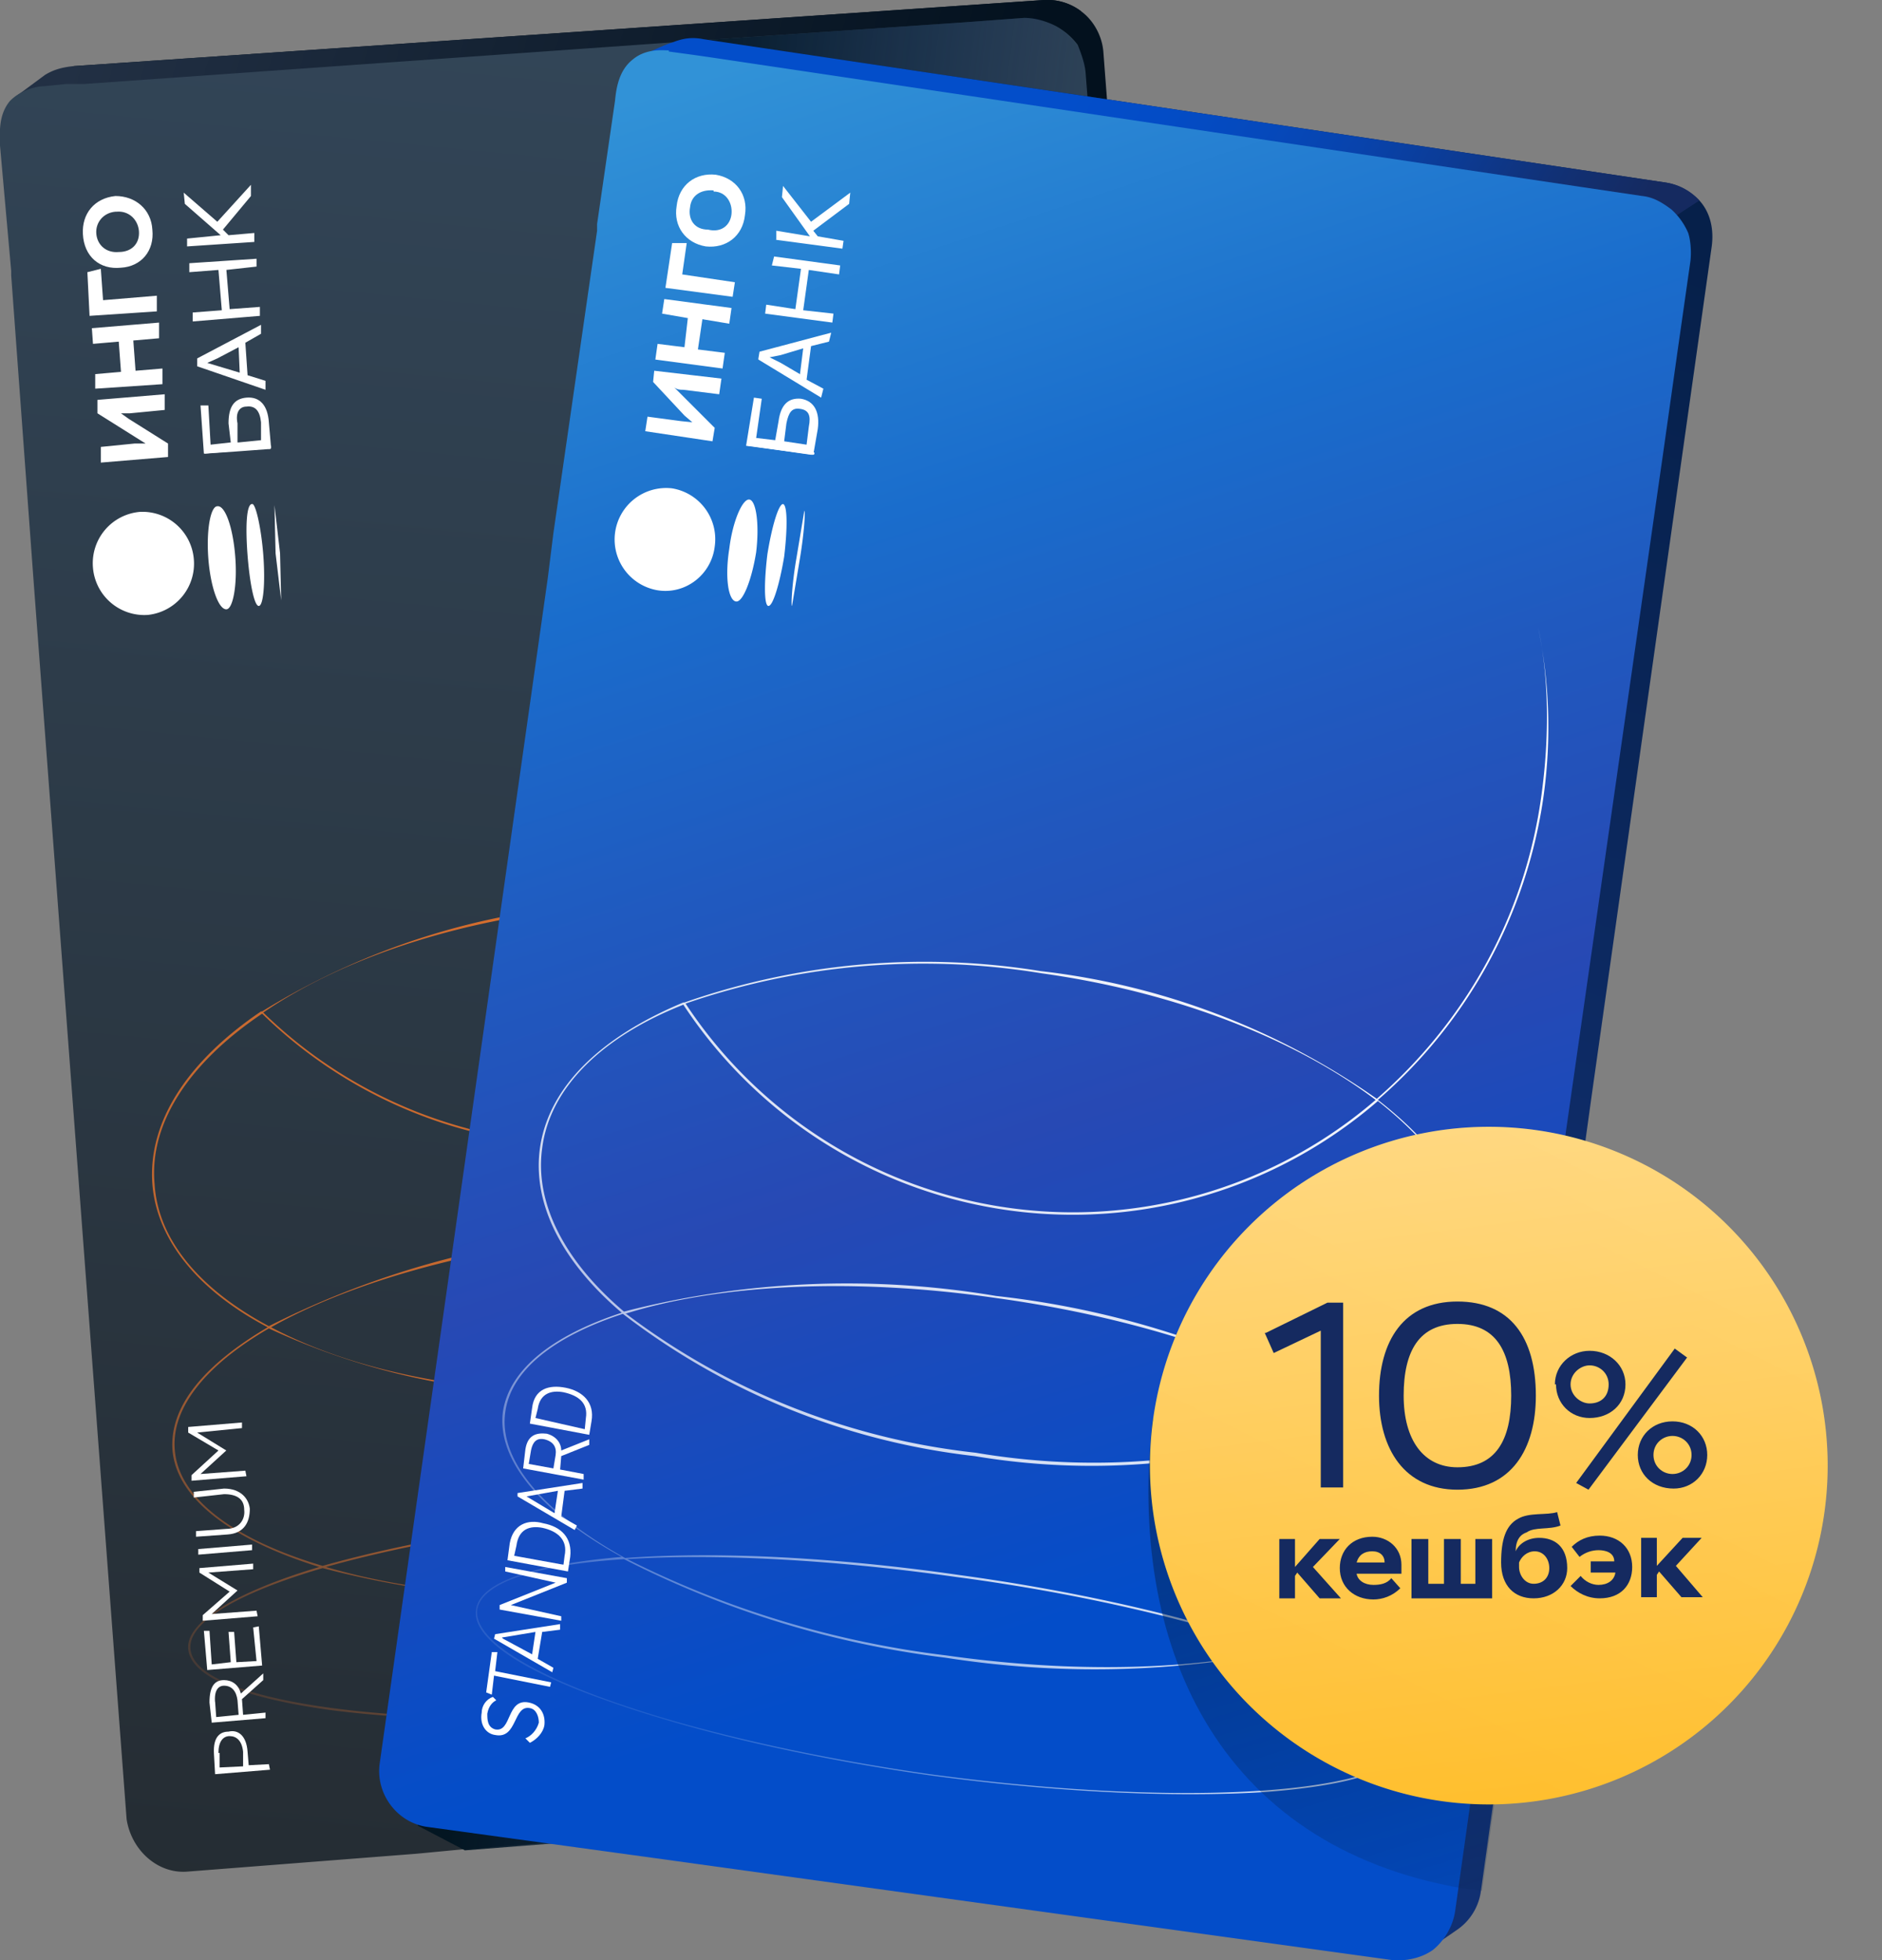
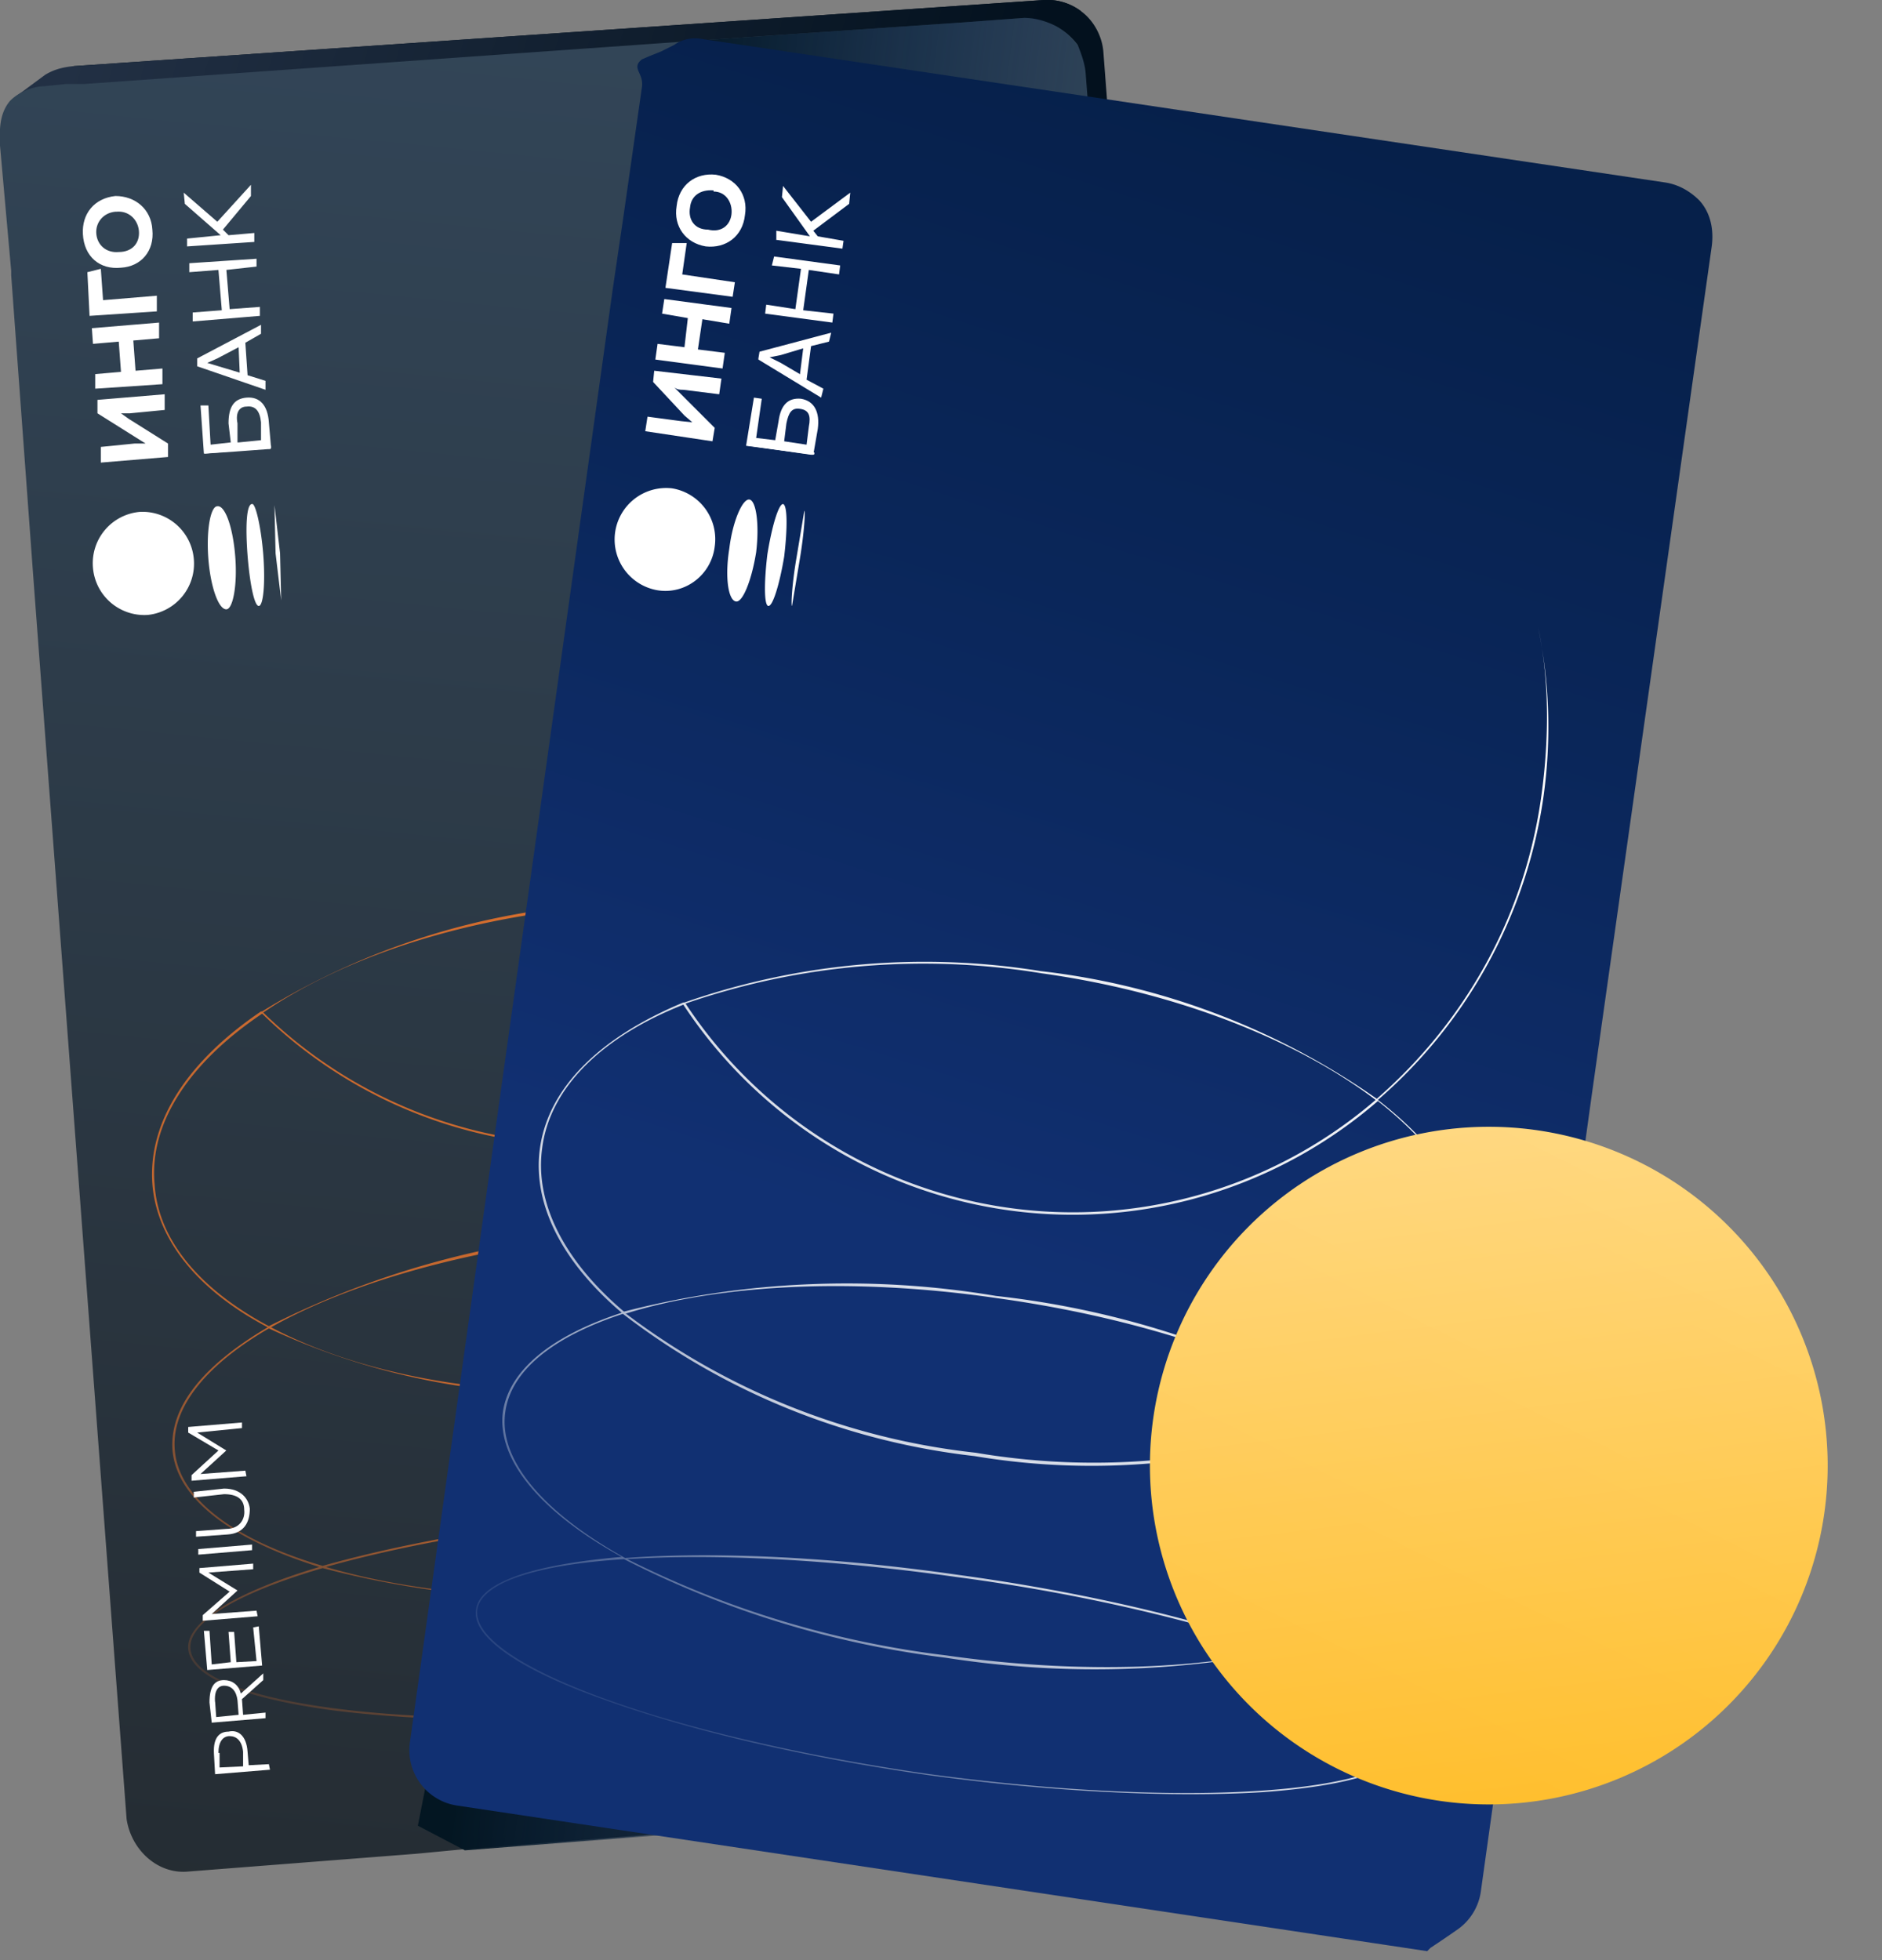
<svg xmlns="http://www.w3.org/2000/svg" width="168" height="175" fill="none">
  <rect width="100%" height="100%" fill="#808080" stroke="none" />
  <g clip-path="url(#a)">
    <path fill="url(#b)" d="M6.6 5.9 93.2 0a5 5 0 0 1 3.3 1c1.1.8 1.9 2.2 2 3.7l5.8 76.2 1.4 17.4 4.1 54.2a5 5 0 0 1-1.2 3.7l-2 2.2-.3.4-87.4 5.9a5 5 0 0 1-5.3-4.7L3.6 29.5l-.6-7-.9-11.2C2.1 10 .8 9.8 1.6 9l.6-.5 2-1.5c.6-.6 1.4-1 2.4-1Z" />
    <path fill="url(#c)" d="M6.6 5.9 93.2 0a5 5 0 0 1 3.3 1l-8.2 8.3L3.5 29.4 2.1 11.3c0-1.3-1.6-1.7-.8-2.6l2.7-2c.8-.5 1.6-.7 2.6-.8Z" />
    <path fill="url(#d)" d="M106.7 158.6c-.8 1-2 1.5-3.2 1.6l-40.8 3.2-3.3.3-18 1.4-4.2.4-20.5 1.6c-2.7.2-5-2-5.4-4.7l-8-106.5-.3-4-2-27.3v-.4L0 13c0-1-.2-2.7.9-4 1-1 2.4-1.3 3-1.3l2-.2h1.6l53.7-3.8L86 2l5.4-.4c1 0 2 .3 2.8.7a6 6 0 0 1 2 1.7c.2.5.6 1.5.7 2.4l.6 7.7v1.7l.7 7.6 7.3 97.8 2.5 33.5c.1 1.5-.4 2.9-1.3 3.9Z" />
    <path fill="#fff" d="M77.3 13.5c-.5.6-.7 1.4-.6 2.3l.5 6.6a34.2 34.2 0 0 0 .9-.2 4.2 4.2 0 0 0 2.6-4.3l-.5-5.7a2 2 0 0 0-.6 0 3 3 0 0 0-2.3 1.3ZM78.5 27.7l4.7 1.8v.3l-5.4.4.2 3 9.2-.6L87 30c0-.6-.5-1.2-1-1.5l-4.7-1.8v-.2l5.4-.4-.2-3-9.2.6.2 2.5c0 .6.5 1.2 1 1.5ZM79.7 39l4.3 1v.2l-4 1.5c-.7.3-1.2 1-1 1.8l.1 3 9.2-.6-.3-3-5.4.4v-.2l5.2-2.1-.1-2.2-5.6-1.3v-.3l5.4-.3-.2-3-9.2.5.2 3.1a2 2 0 0 0 1.4 1.5ZM81.5 22l4.8-.4-.3-3-2.7.2-.2-3c-.1-1.7-1.1-3-2.4-3.5l.8 9.7ZM20.2 54.4c.6 0 1-2.2.8-4.7-.2-2.6-.9-4.6-1.6-4.5-.6 0-1 2.1-.8 4.7.2 2.5.9 4.5 1.6 4.5ZM13.2 54.9a4.6 4.6 0 0 0 4.1-5 4.6 4.6 0 0 0-4.8-4.2 4.6 4.6 0 0 0-4.2 5 4.6 4.6 0 0 0 4.9 4.2ZM23.1 54.1c.4 0 .6-2 .4-4.6-.2-2.5-.7-4.6-1-4.5-.5 0-.6 2-.4 4.6.2 2.5.6 4.5 1 4.5ZM25.1 53.6l-.1-4.2-.5-4.3.1 4.3.5 4.2ZM24.2 39.8c0 .3 0 .3-.3.3l-2.7.2-2.9.2-.1-.1m.8-.7h1.4H19Zm2.4-.1 1.9-.2-1.9.2Z" />
    <path fill="#fff" d="m18.6 36.2.2 3.5 1.8-.2-.2-1.7c0-1.5.5-2.2 1.6-2.3 1.2-.1 1.9.7 2 2.2l.2 2.3-6 .5-.3-4.3h.7Zm2.7 3.3 2-.2v-1.6c-.1-1-.5-1.5-1.3-1.4-.6 0-1 .5-.8 1.5v1.7ZM17.6 32.8V32l5.7-3v.8l-1.4.8.2 2.9 1.6.5v.8l-6.1-2.1Zm3.8.5-.1-2.3-1.9 1-.9.4 1 .3 2 .6ZM20.2 24l.3 3.6 2.7-.2v.8l-6 .5v-.8l2.6-.2-.3-3.6-2.6.2v-.8l6-.4v.7l-2.7.3ZM16.7 22v-.7l3-.3-3.2-2.8-.1-1 3 2.6 3-3.3v1l-2.5 3 .5.5 2.3-.2v.8l-6 .4ZM15 40.8l-6 .5v-1.4l3-.3h1l-.8-.5-3.5-2.2v-1.2l6-.5v1.4l-3.1.3h-.8l.7.5 3.5 2.2v1.2ZM11.9 30.4l.2 2.7 2.4-.2v1.4l-6 .4v-1.3l2.3-.2-.2-2.7-2.3.2-.1-1.4 6-.5v1.4l-2.3.2ZM8 28.3l-.2-4L9 24l.2 2.8 4.8-.4v1.4l-6 .4ZM10.3 17.5c1.8 0 3.2 1.2 3.3 3 .2 1.9-1 3.3-2.8 3.4-1.9.2-3.3-1-3.4-3-.1-1.8 1-3.2 2.9-3.4Zm0 1.4c-1.1.1-1.8 1-1.7 2 .1 1 .9 1.7 2 1.6 1.2 0 1.9-.8 1.8-1.9-.1-1-.9-1.8-2-1.7Z" />
    <path fill="url(#e)" d="M94.3 55.8a46.2 46.2 0 0 1-.2 0c.9 11-2.4 21.5-8.5 29.6a65 65 0 0 0-31.7-4.7 65 65 0 0 0-30.5 9.6 43.5 43.5 0 0 1-.1 0c-6.5 4.4-10.1 9.8-9.7 15.4.4 5.1 4.2 9.6 10.3 12.8-5.6 3.3-8.8 7-8.5 11 .4 4.4 5.4 8 13.1 10.4-7.7 2.3-11.9 5-11.7 7.3.2 2.5 4.8 4.4 12.9 5.5 8 1 18.6 1.2 29.9.3 11.2-.9 21.6-2.6 29.4-5 7.9-2.3 12-4.9 12-7.3-.3-2.4-4.8-4.3-12.8-5.4 7.3-3.5 11.7-8 11.3-12.4-.3-3.8-4-7.1-10-9.4 5.5-4.2 8.6-9.2 8.2-14.3-.5-5.6-5-10.4-12-13.7a44 44 0 0 0 8.6-29.7ZM54 80.8c12.2-.9 23.5 1 31.5 4.8a41.4 41.4 0 0 1-62 4.8c7.3-5 18.2-8.6 30.5-9.5Zm46.7 60c.4 4.8-18 10.2-41.2 12-23 1.8-42.1-.7-42.5-5.6-.2-2.4 4.3-5 11.8-7.2a86 86 0 0 0 30 2.4 85.8 85.8 0 0 0 29.1-7c7.8 1 12.6 2.9 12.8 5.3Zm-71.6-.9c7.4-2.1 17.7-3.9 29-4.8a152 152 0 0 1 29.5.3c-7.3 3.4-17.5 6-28.9 6.8-11.4 1-21.8 0-29.6-2.3Zm70.2-17c.4 4.4-4 8.8-11.4 12.3-8-1-18.6-1.1-29.8-.2-11.1.8-21.5 2.6-29.3 4.8-7.8-2.3-12.9-6-13.2-10.4-.3-3.8 2.9-7.6 8.4-10.8a63 63 0 0 0 33.3 5.5 63 63 0 0 0 32-10.5c6 2.3 9.7 5.5 10 9.3Zm-75.1-4.4c7.4-4.2 19-7.4 32-8.4 13.1-1 25 .4 33 3.4A63 63 0 0 1 57.3 124c-13.1 1-25-1.2-33.1-5.5Zm73.3-19.3c.4 5-2.7 10-8.2 14.2-8-3.1-20-4.5-33-3.5a80 80 0 0 0-32.3 8.5c-6-3.2-9.9-7.6-10.2-12.7-.5-5.5 3.2-10.9 9.6-15.2a41.5 41.5 0 0 0 62.3-4.9c7 3.3 11.4 8 11.8 13.6Z" />
    <path fill="url(#f)" d="M49 16Z" />
    <path fill="#fff" d="m24 157.5.1.5-4.9.4-.1-1.8c-.1-1.6.6-2 1.3-2 .8-.2 1.6.3 1.7 1.8l.1 1.2 1.9-.1Zm-4.4-1v1.3l2.1-.1v-1.3c-.1-1-.6-1.4-1.2-1.4s-1 .5-1 1.5Zm4.1-3.6v.5l-4.8.4-.2-1.8c0-1.5.5-2 1.3-2 .7 0 1.3.4 1.5 1.2l2-1.8v.6l-1.9 1.7.1 1.4 2-.2Zm-4.5-1 .1 1.4 2-.2-.1-1.3c-.1-.8-.5-1.3-1.2-1.3-.5 0-.9.4-.8 1.5Zm4.2-3.2-4.9.4-.3-3.5h.5l.2 3 1.7-.2-.2-2.7h.5l.2 2.7 1.8-.1-.3-3 .5-.1.3 3.5Zm-.4-4.4-4.9.4v-.5l2.4-2.1-2.7-1.7v-.4l4.8-.4v.5l-4 .3 2.6 1.6-2.3 2.1 4-.3.1.5Zm-.5-5.9-4.8.4v-.5l4.8-.4v.5Zm-5.3-5.2 2.8-.3c1.5 0 2.2.9 2.3 1.8 0 1.2-.5 2.2-2 2.3l-2.8.2v-.5l2.7-.2c1.2 0 1.7-.9 1.6-1.7 0-1-.7-1.4-1.8-1.4l-2.7.3v-.5Zm4.8-1.4-4.9.4v-.5l2.4-2.2-2.7-1.6v-.5l4.8-.4v.5l-4 .4 2.6 1.6-2.3 2.1 4-.3.1.5Z" />
    <path fill="url(#g)" d="m97.6 15.8-.1-1.7-.6-7.7c0-1-.5-2-.8-2.4a6 6 0 0 0-1.9-1.7c-.8-.4-1.8-.8-2.8-.7L86 2 61.2 3.7 69.5 9l-1.8-.3L37.3 163l4.2 2.2 18-1.4L95.4 16l2-.2Z" />
    <g fill="#fff" opacity=".4">
      <path d="M128.2 26.4c-.6.5-1 1.3-1.1 2.1l-.8 6.6H127.2a4.2 4.2 0 0 0 3.4-3.7l.7-5.6-.6-.2a3 3 0 0 0-2.5.8ZM126.5 40.5l4.1 2.8v.2l-5.4-.7-.4 3 9.1 1.3.4-2.5c0-.7-.2-1.4-.8-1.7l-4-2.8V40l5.3.7.4-3-9-1.3-.4 2.6c-.2.6.2 1.2.7 1.6ZM125.3 52l4 1.8v.2l-4.4.7c-.7.1-1.3.7-1.3 1.5l-.5 3 9.1 1.3.4-3-5.4-.8v-.2l5.6-1 .3-2-5.1-2.6v-.2l5.3.8.4-3-9-1.3-.5 3a2 2 0 0 0 1 1.8Zm5.3-16.4 4.7.6.4-3-2.7-.4.4-3c.2-1.6-.4-3.1-1.6-3.8l-1.2 9.6ZM48.2 154.2l-.1 1-4.9-.8.2-1 2.4.3.9.1-.6-.5-2.4-2.4.2-1 4.8.8-.1 1-2.6-.3-.6-.1.5.5 2.3 2.4Zm1.2-8.3-2-.3-.2 2.2 1.9.3-.2 1-4.8-.6.2-1.1 1.8.2.4-2.1-2-.3.2-1.1 4.9.7-.2 1Zm.4-2.6-4.9-.7.6-3.7 1 .2-.4 2.5 3.8.6-.1 1.1Zm-4-7.4c.3-1.5 1.4-2.4 3-2.2 1.4.2 2.2 1.4 2 2.9-.2 1.5-1.4 2.4-2.8 2.2-1.5-.2-2.3-1.5-2.1-3Zm4 .5c.2-.8-.3-1.5-1.3-1.6-.9-.1-1.5.4-1.7 1.2 0 .9.4 1.5 1.3 1.7 1 0 1.6-.4 1.7-1.3Zm1-6c0-.5 0-.9-.3-1.2l.8-.6c.3.5.5 1.1.4 1.9-.2 1.5-1.4 2.4-2.8 2.2-1.5-.2-2.4-1.4-2.2-3 .1-.7.5-1.2 1-1.6l.6.7c-.4.3-.5.7-.6 1.1-.1.9.4 1.6 1.3 1.7 1 .1 1.6-.4 1.7-1.3Zm.7-5.2c0-.4 0-.8-.2-1.2l.7-.6c.4.6.6 1.2.5 2-.2 1.4-1.4 2.4-2.9 2.2-1.5-.3-2.4-1.5-2.1-3 0-.7.4-1.3 1-1.7l.5.8c-.3.3-.5.6-.6 1 0 1 .4 1.6 1.4 1.7.9.2 1.6-.3 1.7-1.2Zm-2.6-3.1-1-.1.6-4.3 1 .1-.2 1.6 3.9.6-.2 1-3.9-.5-.2 1.6Zm4.8-5.8-.2 1.1-4.8-.7.3-2.1c.2-1.7 1.2-2 2-1.8.8.1 1.7.8 1.4 2.3l-.1 1 1.4.2Zm-3.8-1.5v1l1.4.1.2-.8c0-.8-.2-1.1-.7-1.2-.4 0-.8.2-.9 1Zm4.3-1.7-4.6-2.8.1-.9L55 108l-.2 1.1-1 .3-.2 2.1.8.6-.2 1Zm-2.5-2.7 1 .6.1-1.3-1.1.2-.6.2.6.3Zm-.9-8.4 2.2 2.1 2.7-1.4-.2 1.3-1.8 1 1.4 1.3-.2 1.3-2.1-2.1-2.7 1.4.2-1.3 1.7-1-1.4-1.3.2-1.3Zm1-7h1l-.4 2.7.9.1.2-1.2c.1-1.2.7-1.6 1.7-1.5 1 .2 1.4 1 1.2 2.2l-.2 2-4.9-.6.5-3.7Zm2.5 2-.2 1 1.3.1.1-.9c.1-.6 0-.9-.5-1-.3 0-.6.2-.7.8Zm2.5-2.3-4.5-2.9.1-.8 5.2-1.4-.2 1-1 .3-.3 2.2.9.5-.2 1ZM54.4 92l.9.5.2-1.3-1.2.3-.5.1.6.4Zm3.8-6.6-2-.3-.3 2.2 2 .2-.2 1.2-4.8-.7.1-1.2 1.9.3.3-2.2-1.9-.2.2-1.2 4.8.7-.1 1.2Zm.3-2.6-4.8-.7.2-1.1 2.2.3-2-2.3.3-1.4 2 2.4 2.8-1.7-.2 1.4-2.4 1.4.2.3 2 .3-.3 1ZM73.2 42.7l-4.9-.7.3-1.5c.2-1.9 1.4-2.4 2.7-2.3 1.4.2 2.4 1.3 2 3.1l-.1 1.4Zm-4.2-2-.1.9 3.9.6.1-1c.3-1.5-.5-2.3-1.7-2.4-1-.2-2 .3-2.2 1.8Zm4.9-2.9-4.8-.7.5-3.4h.4l-.4 3 1.7.2.4-2.7h.4l-.4 2.8 1.8.3.4-3h.5l-.5 3.5Zm.6-4.4-4.8-.7.3-1.9c.2-1.3.7-1.6 1.4-1.5.5 0 1 .4 1 .9.2-.6.7-.9 1.3-.8 1 .2 1.3 1 1.1 2.1l-.3 1.9Zm-2-2.3-.1 1.5 1.7.2.3-1.4c0-1-.1-1.4-.8-1.5-.5 0-.9.3-1 1.2Zm-2-.2-.3 1.4 1.7.2.2-1.5c.1-.6-.1-1.1-.7-1.2-.5-.1-.8.2-1 1Zm4.7-2.2-4.8-.7v-.5l4.9.7v.5ZM71 26.9h-.5l.6-4h.5l-.3 1.8 4.4.7v.4l-4.5-.6L71 27ZM63.2 41.5l-4.8-.7.2-1.5c.3-2 1.5-2.5 2.7-2.3 1.4.2 2.4 1.2 2.1 3l-.2 1.5Zm-4.1-2.1-.2 1 4 .5.1-1c.2-1.4-.6-2.2-1.7-2.4-1-.1-2 .3-2.2 1.9Zm4.9-2.9-4.9-.7v-.5l5 .7-.1.5Zm-1.4-4.2H62l.3-1.9 1.8.3c.3.5.5 1.3.4 2a2.4 2.4 0 0 1-2.9 2.1 2.5 2.5 0 0 1-2-2.8c0-.8.4-1.4.9-1.7l.3.3A2 2 0 0 0 60 32c-.2 1.2.5 2.1 1.7 2.3a2 2 0 0 0 2.3-1.7c.1-.5 0-1-.2-1.5l-1.1-.1-.2 1.3Zm2.3-2.4-4.8-.7v-.5l4.9.7v.5Zm-4.2-1.7h-.5l.6-4h.5L61 26l4.4.6v.5l-4.5-.7-.2 1.8Zm4.9-2.7L61 22.7v-.4l5.2-1.4v.5l-1.5.4-.3 2.4 1.2.8v.5Zm-4-3L64 24l.3-2.1-2.6.7Zm4.7-2.2-4.8-.7v-.5l4.4.6.5-2.9h.4l-.5 3.5Z" />
    </g>
    <path fill="url(#h)" d="m152.8 22-10.7 75.7-2.4 17.3-3.2 23-4.3 30.8a5 5 0 0 1-2 3.4 94 94 0 0 1-2.5 1.7l-.3.3-86.6-13a5 5 0 0 1-4.2-5.7L54.7 25.8l1-6.8 1.6-11.2c.2-1.3-1-1.7 0-2.5L58 5l1-.4 1.2-.6c.7-.5 1.6-.7 2.6-.5l85.9 12.8c1.2.2 2.2.8 3 1.6 1 1.1 1.3 2.6 1.1 4.1Z" />
-     <path fill="url(#i)" d="m62.8 3.5 85.9 12.8a5 5 0 0 1 3 1.6l-9.8 6.4-87.2 1.5 2.6-18c.2-1.4-1.3-2-.3-2.7 0 0 2.5-1.2 3-1.3 1-.4 1.8-.5 2.8-.3Z" />
-     <path fill="url(#j)" d="m59.7 4.6 2.2.3 1.4.2 77.9 11.6 5.4.8c1 .1 1.8.6 2.6 1.2a6 6 0 0 1 1.5 2.1c.2.6.3 1.6.2 2.5l-1.1 7.7-1.3 9.2-13.9 97-4.7 33.4c-.2 1.4-1 2.7-2 3.5-1 .7-2.3 1-3.6.9l-40.5-5.6-25.3-3.5-20.4-2.8c-2.7-.4-4.6-3-4.2-5.7l15-105.8.5-4 3.9-27V20l1.6-11c.1-1 .3-2.7 1.6-3.7 1.2-1 2.7-.8 3.2-.8Z" />
    <path fill="#fff" d="M67.5 49.3c.3-2.5 0-4.6-.6-4.7-.6-.1-1.5 1.9-1.8 4.4-.4 2.5-.1 4.6.6 4.7.6.1 1.4-1.9 1.8-4.4ZM63.8 48.8a4.6 4.6 0 0 0-3.8-5.2 4.6 4.6 0 0 0-5.1 4 4.6 4.6 0 0 0 3.8 5.1c2.5.4 4.8-1.4 5.1-3.9ZM70 49.7c.3-2.5.3-4.6-.1-4.7-.4 0-1 2-1.4 4.5-.3 2.5-.3 4.6.1 4.6s1-2 1.4-4.4ZM71.4 49.9c.4-2.4.5-4.3.4-4.3l-.7 4.2c-.4 2.3-.5 4.3-.4 4.3l.7-4.2ZM72.7 40.4c0 .2 0 .2-.3.2l-2.8-.4-2.8-.4c-.1 0 0 0 0-.2m.9-.4 1.4.2-1.4-.2Zm2.4.3 1.8.3-1.8-.3Z" />
    <path fill="#fff" d="m68 35.6-.5 3.5 1.7.2.3-1.7c.2-1.5.9-2.1 2-2 1.2.2 1.7 1.2 1.5 2.7l-.4 2.3-6-.8.7-4.3.7.1Zm2 3.8 2 .3.2-1.6c.2-1 0-1.5-.8-1.6-.7-.1-1 .3-1.2 1.3l-.2 1.6ZM67.7 32l.1-.6 6.4-1.7-.2.8-1.6.4-.4 3 1.5.8-.2.8-5.6-3.4Zm3.7 1.5.3-2.4-2 .6-1 .2 1 .5 1.7 1ZM72.2 24.1l-.5 3.6 2.7.3-.1.8-6-.8.1-.8 2.6.4.5-3.6-2.6-.3.2-.8 5.9.8-.1.8-2.7-.4ZM69.3 21.4v-.8l3 .5-2.5-3.5.1-1 2.5 3.2 3.5-2.6-.1 1-3.2 2.4.4.5 2.3.4-.1.7-6-.8ZM63.6 39.4l-6-.9.2-1.3 3 .4 1 .1-.7-.6-2.8-3 .1-1 6 .7-.2 1.4-3.2-.4c-.3 0-.5 0-.8-.2l.7.7 2.9 2.9-.2 1.2ZM62.7 28.5l-.4 2.7 2.4.3-.2 1.4-6-.8.2-1.4 2.4.3.3-2.6-2.3-.4.2-1.3 6 .8-.2 1.4-2.4-.4ZM59.4 25.7l.6-4h1.3l-.4 2.8 4.7.7-.2 1.3-6-.8ZM63.9 15.6c1.8.3 2.9 1.8 2.6 3.6-.2 1.9-1.7 3-3.5 2.8-1.8-.3-2.9-1.8-2.6-3.6.2-1.9 1.7-3 3.5-2.8Zm-.2 1.4c-1.2-.1-2 .5-2.1 1.5-.2 1.1.4 2 1.6 2 1.2.3 2-.4 2.1-1.4.1-1-.5-2-1.6-2Z" />
    <path fill="url(#k)" d="M137.8 71c.7-5.1.5-10.2-.5-15 1 4.6 1 9.9.3 15-1.5 11-7 20.4-14.7 27.1a65 65 0 0 0-30-11.4 65 65 0 0 0-31.8 2.8 43.6 43.6 0 0 1-.1 0c-7.2 3-12 7.4-12.8 13-.7 5 2 10.2 7.3 14.7-6.1 2-10 5-10.6 8.8-.6 4.4 3.5 9.1 10.6 13-8.1.7-12.7 2.3-13 4.7-.4 2.4 3.7 5.3 11.3 8 7.7 2.8 18 5.2 29.2 6.8 11.1 1.5 21.7 2 29.8 1.5 8.2-.6 12.9-2.2 13.2-4.6.3-2.4-3.7-5.3-11.3-8 8-2 13.1-5.3 13.8-9.7.5-3.8-2.5-7.8-7.8-11.4 6.2-2.9 10.3-7 11-12.2.8-5.5-2.5-11.1-8.7-15.9A44 44 0 0 0 137.8 71ZM93 86.9c12.2 1.7 22.8 6 29.8 11.3a41.4 41.4 0 0 1-61.6-8.6A65 65 0 0 1 93 86.9Zm32.8 68.5c-.7 4.8-19.9 6.1-42.8 3-23-3.3-41-9.8-40.4-14.7.4-2.4 5.3-4 13.1-4.5a86 86 0 0 0 28.7 8.8 86 86 0 0 0 30-.6c7.4 2.7 11.8 5.5 11.4 8ZM56 139.2c7.7-.5 18.1 0 29.4 1.6 11.4 1.5 21.5 4 28.8 6.5-8 1.8-18.4 2.1-29.7.5a86.4 86.4 0 0 1-28.5-8.6Zm72.3-1.5c-.6 4.4-5.9 7.7-13.8 9.6-7.7-2.8-18-5.2-29-6.7-11.1-1.6-21.7-2.1-29.7-1.5-7.2-4-11.3-8.7-10.7-13 .5-3.8 4.4-6.8 10.5-8.8A63 63 0 0 0 87 130a63 63 0 0 0 33.5-3.5c5.4 3.5 8.3 7.5 7.8 11.3Zm-72.5-20.4C64 114.7 76 114 89 115.9c13 1.8 24.3 5.7 31.5 10.4a63 63 0 0 1-33.4 3.4 63 63 0 0 1-31.2-12.4Zm75.8-3.2c-.7 5-4.8 9.2-11 12.1a80 80 0 0 0-31.7-10.5 80 80 0 0 0-33.2 1.4c-5.2-4.4-8-9.6-7.3-14.6.7-5.5 5.5-10 12.6-12.8a41.6 41.6 0 0 0 62 8.6c6 4.7 9.4 10.3 8.6 15.8Z" />
    <path fill="url(#l)" d="M102 22.3Z" />
-     <path fill="url(#m)" d="m135.9 143.2-3.6 25.6-1.7-.2c-22.1-3.8-30-22-27.7-41.9l31.5 15.7 1.5.8Z" opacity=".8" />
    <path fill="url(#n)" d="M132.9 100.6a30.2 30.2 0 1 1 0 60.5 30.2 30.2 0 0 1 0-60.5Z" />
    <path fill="url(#o)" fill-opacity=".1" d="M132.9 100.6a30.2 30.2 0 1 1 0 60.5 30.2 30.2 0 0 1 0-60.5Z" />
-     <path fill="#152A60" d="m113 119 5.5-2.7h1.4v16.5h-2v-14l-4.2 2-.8-1.8Zm10.1 5.6c0-4.9 2.2-8.4 7-8.4 4.7 0 7 3.2 7 8.4 0 4.8-2.2 8.4-7 8.4-4.7 0-7-3.6-7-8.4Zm2.2 0c0 4 1.8 6.4 4.8 6.4 3.4 0 4.8-2.4 4.8-6.4s-1.4-6.4-4.8-6.4-4.8 2.4-4.8 6.4Zm15.4 7.8 8.8-12 1.1.8-8.8 11.8-1.1-.6Zm-1.9-8.8c0-1.7 1.4-3 3.1-3 1.8 0 3.2 1.3 3.2 3 0 1.8-1.4 3-3.2 3-1.7 0-3-1.3-3-3Zm1.4 0c0 1 .9 1.7 1.7 1.7 1 0 1.7-.6 1.7-1.7 0-1-.8-1.7-1.7-1.7-.8 0-1.7.7-1.7 1.7Zm6 6.3c0-1.7 1.3-3 3.1-3s3.1 1.3 3.1 3-1.3 3-3 3c-1.9 0-3.2-1.3-3.2-3Zm1.4 0c0 1 .8 1.7 1.7 1.7.9 0 1.7-.7 1.7-1.7s-.8-1.7-1.7-1.7c-.9 0-1.7.7-1.7 1.7ZM114.2 142.7v-5.3h1.4v2.5l2.2-2.5h1.8l-2.4 2.5 2.5 2.8h-1.9l-2-2.3-.2.3v2h-1.4Zm10-1.8.8.9c-.7.7-1.6 1-2.4 1-1.7 0-3-1.1-3-2.8 0-1.6 1.1-2.8 2.9-2.8 1.4 0 2.6 1 2.6 2.5v.8h-4c.1.6.7 1 1.5 1 .6 0 1.2-.1 1.6-.6Zm-1.7-2.4c-.7 0-1.2.3-1.4 1h2.5c0-.6-.4-1-1.1-1Zm3.5 4.2v-5.3h1.5v4h1.4v-4h1.5v4h1.3v-4h1.5v5.3H126ZM139 135l.3 1.2c-1 .4-2.3.1-3 .6-.6.2-1 .7-1 1.7.3-.7 1.1-1.2 2.1-1.2 1.4 0 2.5.8 2.5 2.7 0 1.5-1.2 2.7-3 2.7-1.7 0-2.9-1.1-2.9-3.2 0-2 .4-3.3 1.5-3.9 1-.6 2.6-.3 3.5-.6Zm-3.4 4.5v.4c0 .7.5 1.5 1.3 1.5.9 0 1.4-.6 1.4-1.4 0-.8-.5-1.5-1.3-1.5-.7 0-1.2.5-1.4 1Zm6.4.9v-1h2.1c0-.8-.8-1-1.4-1-.6 0-1.2.2-1.7.6l-.7-.9c.6-.6 1.4-1 2.5-1 1.7 0 2.9 1.1 2.9 2.8 0 1.6-1 2.8-2.9 2.8-1.1 0-2-.5-2.6-1.1l.9-.9c.4.5 1 .8 1.6.8.8 0 1.4-.4 1.5-1.1H142Zm4.5 2.2v-5.3h1.4v2.5l2.3-2.5h1.7l-2.3 2.5 2.4 2.8h-1.9l-2-2.3-.2.3v2h-1.4Z" />
-     <path fill="#fff" d="M47.3 152.5c-1.5-.3-1.1 2.8-3.1 2.4-.8-.1-1.4-.9-1.2-2 0-.6.4-1.2 1-1.4l.3.3c-.4.2-.7.6-.8 1.2 0 .5 0 1.2.7 1.4 1.5.3 1-2.8 3-2.4 1 .2 1.5 1 1.4 2-.1.7-.7 1.3-1.3 1.6l-.4-.4c.5-.2 1-.7 1.2-1.4 0-.5-.2-1.2-.8-1.3ZM43.9 151.3l-.5-.2.5-3.6h.5l-.2 1.7 5 1-.1.4-5-1-.2 1.7ZM49.3 149.3l-5.2-3 .1-.4 5.8-.9v.5l-1.6.2-.4 2.4 1.4.8-.1.4Zm-4.4-3 2.6 1.4.3-2-3 .5ZM50.6 141v.3l-5 2 4.5 1v.4l-5.5-1v-.4l5-2-4.5-1v-.4l5.5 1ZM50.7 140.3l-5.4-1 .2-1.5c.3-1.7 1.6-2.2 3-1.8 1.6.3 2.6 1.3 2.4 3l-.2 1.3Zm-4.6-2.3-.2.9 4.4.8.1-.8c.3-1.4-.6-2.2-2-2.5-1.1-.2-2.1.1-2.3 1.6ZM51.3 136.6l-5.1-3v-.3l5.8-.9v.5l-1.6.2-.3 2.3 1.4.8-.2.4Zm-4.3-3 2.5 1.5.3-2-2.8.5ZM52.1 131.7v.4l-5.4-1 .2-1.7c.2-1.3 1-1.5 1.9-1.4.8.2 1.3.8 1.3 1.5l2.5-1v.5l-2.5 1-.1 1.2 2.1.4Zm-4.7-2.2-.2 1.2 2.2.4.2-1.2c.1-.7-.2-1.2-1-1.4-.5-.1-1 0-1.2 1ZM52.6 128.1l-5.3-1 .2-1.4c.2-1.7 1.5-2.1 3-1.8 1.5.3 2.6 1.3 2.3 3l-.2 1.2Zm-4.6-2.3-.2.8 4.4 1 .1-1c.2-1.3-.6-2-2-2.3-1.1-.2-2.1.1-2.3 1.5Z" />
  </g>
  <defs>
    <linearGradient id="b" x1="1.3" x2="109.8" y1="82.3" y2="82.3" gradientUnits="userSpaceOnUse">
      <stop stop-color="#03111E" />
      <stop offset=".3" stop-color="#03111E" />
      <stop offset=".6" stop-color="#03111E" />
      <stop offset=".8" stop-color="#03111E" />
    </linearGradient>
    <linearGradient id="c" x1="86.8" x2="6.8" y1="25.5" y2="2.7" gradientUnits="userSpaceOnUse">
      <stop stop-color="#03111E" />
      <stop offset="1" stop-color="#223044" />
    </linearGradient>
    <linearGradient id="d" x1="57" x2="37.2" y1="4.6" y2="207.9" gradientUnits="userSpaceOnUse">
      <stop stop-color="#324557" />
      <stop offset="1" stop-color="#22272B" />
    </linearGradient>
    <linearGradient id="e" x1="104.9" x2="20.1" y1="30.1" y2="153.7" gradientUnits="userSpaceOnUse">
      <stop offset=".3" stop-color="#E4722C" />
      <stop offset=".8" stop-color="#E4722C" stop-opacity=".8" />
      <stop offset="1" stop-color="#E4722C" stop-opacity=".1" />
    </linearGradient>
    <linearGradient id="f" x1="61.9" x2="-3.7" y1=".5" y2="133.6" gradientUnits="userSpaceOnUse">
      <stop offset=".3" stop-color="#E4722C" />
      <stop offset=".8" stop-color="#E4722C" />
      <stop offset="1" stop-color="#E4722C" />
    </linearGradient>
    <linearGradient id="g" x1="50.3" x2="91.2" y1="81.3" y2="86.4" gradientUnits="userSpaceOnUse">
      <stop stop-color="#031622" />
      <stop offset=".4" stop-color="#031C38" stop-opacity=".6" />
      <stop offset="1" stop-color="#032455" stop-opacity="0" />
    </linearGradient>
    <linearGradient id="h" x1="82" x2="127.8" y1="127" y2="-17.7" gradientUnits="userSpaceOnUse">
      <stop offset=".1" stop-color="#113072" />
      <stop offset=".5" stop-color="#0A2659" />
      <stop offset=".8" stop-color="#06204A" />
      <stop offset="1" stop-color="#051E45" />
    </linearGradient>
    <linearGradient id="i" x1="142.9" x2="69.7" y1="43" y2="3.6" gradientUnits="userSpaceOnUse">
      <stop offset=".1" stop-color="#152A60" />
      <stop offset=".2" stop-color="#113176" />
      <stop offset=".3" stop-color="#0C3B94" />
      <stop offset=".4" stop-color="#0843AC" />
      <stop offset=".5" stop-color="#0549BC" />
      <stop offset=".6" stop-color="#034CC6" />
      <stop offset=".7" stop-color="#034ECA" />
    </linearGradient>
    <linearGradient id="j" x1="108.7" x2="64.7" y1="139.9" y2="6.1" gradientUnits="userSpaceOnUse">
      <stop stop-color="#034DC9" />
      <stop offset=".3" stop-color="#2749B4" />
      <stop offset=".5" stop-color="#2059BF" />
      <stop offset=".7" stop-color="#1A6DCC" />
      <stop offset="1" stop-color="#3192D7" />
    </linearGradient>
    <linearGradient id="k" x1="152.7" x2="53.5" y1="38.1" y2="148.4" gradientUnits="userSpaceOnUse">
      <stop offset=".3" stop-color="#fff" />
      <stop offset=".8" stop-color="#fff" stop-opacity=".8" />
      <stop offset="1" stop-color="#fff" stop-opacity=".1" />
    </linearGradient>
    <linearGradient id="l" x1="118" x2="25.4" y1="10" y2="126" gradientUnits="userSpaceOnUse">
      <stop offset=".3" stop-color="#fff" />
      <stop offset=".8" stop-color="#fff" stop-opacity=".8" />
      <stop offset="1" stop-color="#fff" stop-opacity=".1" />
    </linearGradient>
    <linearGradient id="m" x1="104.7" x2="133.9" y1="93.4" y2="190.6" gradientUnits="userSpaceOnUse">
      <stop offset=".2" stop-color="#032455" />
      <stop offset=".3" stop-color="#032455" stop-opacity=".8" />
      <stop offset=".8" stop-color="#032455" stop-opacity=".2" />
      <stop offset="1" stop-color="#032455" stop-opacity="0" />
    </linearGradient>
    <linearGradient id="n" x1="129" x2="136.6" y1="100.1" y2="160.6" gradientUnits="userSpaceOnUse">
      <stop stop-color="#FFD577" />
      <stop offset="1" stop-color="#FFBF2E" />
    </linearGradient>
    <linearGradient id="o" x1="151" x2="120.8" y1="94.5" y2="155" gradientUnits="userSpaceOnUse">
      <stop stop-color="#fff" />
      <stop offset=".5" stop-color="#fff" stop-opacity=".5" />
      <stop offset="1" stop-color="#fff" stop-opacity="0" />
    </linearGradient>
    <clipPath id="a">
      <path fill="#fff" d="M0 0h169.2v175H0z" />
    </clipPath>
  </defs>
</svg>